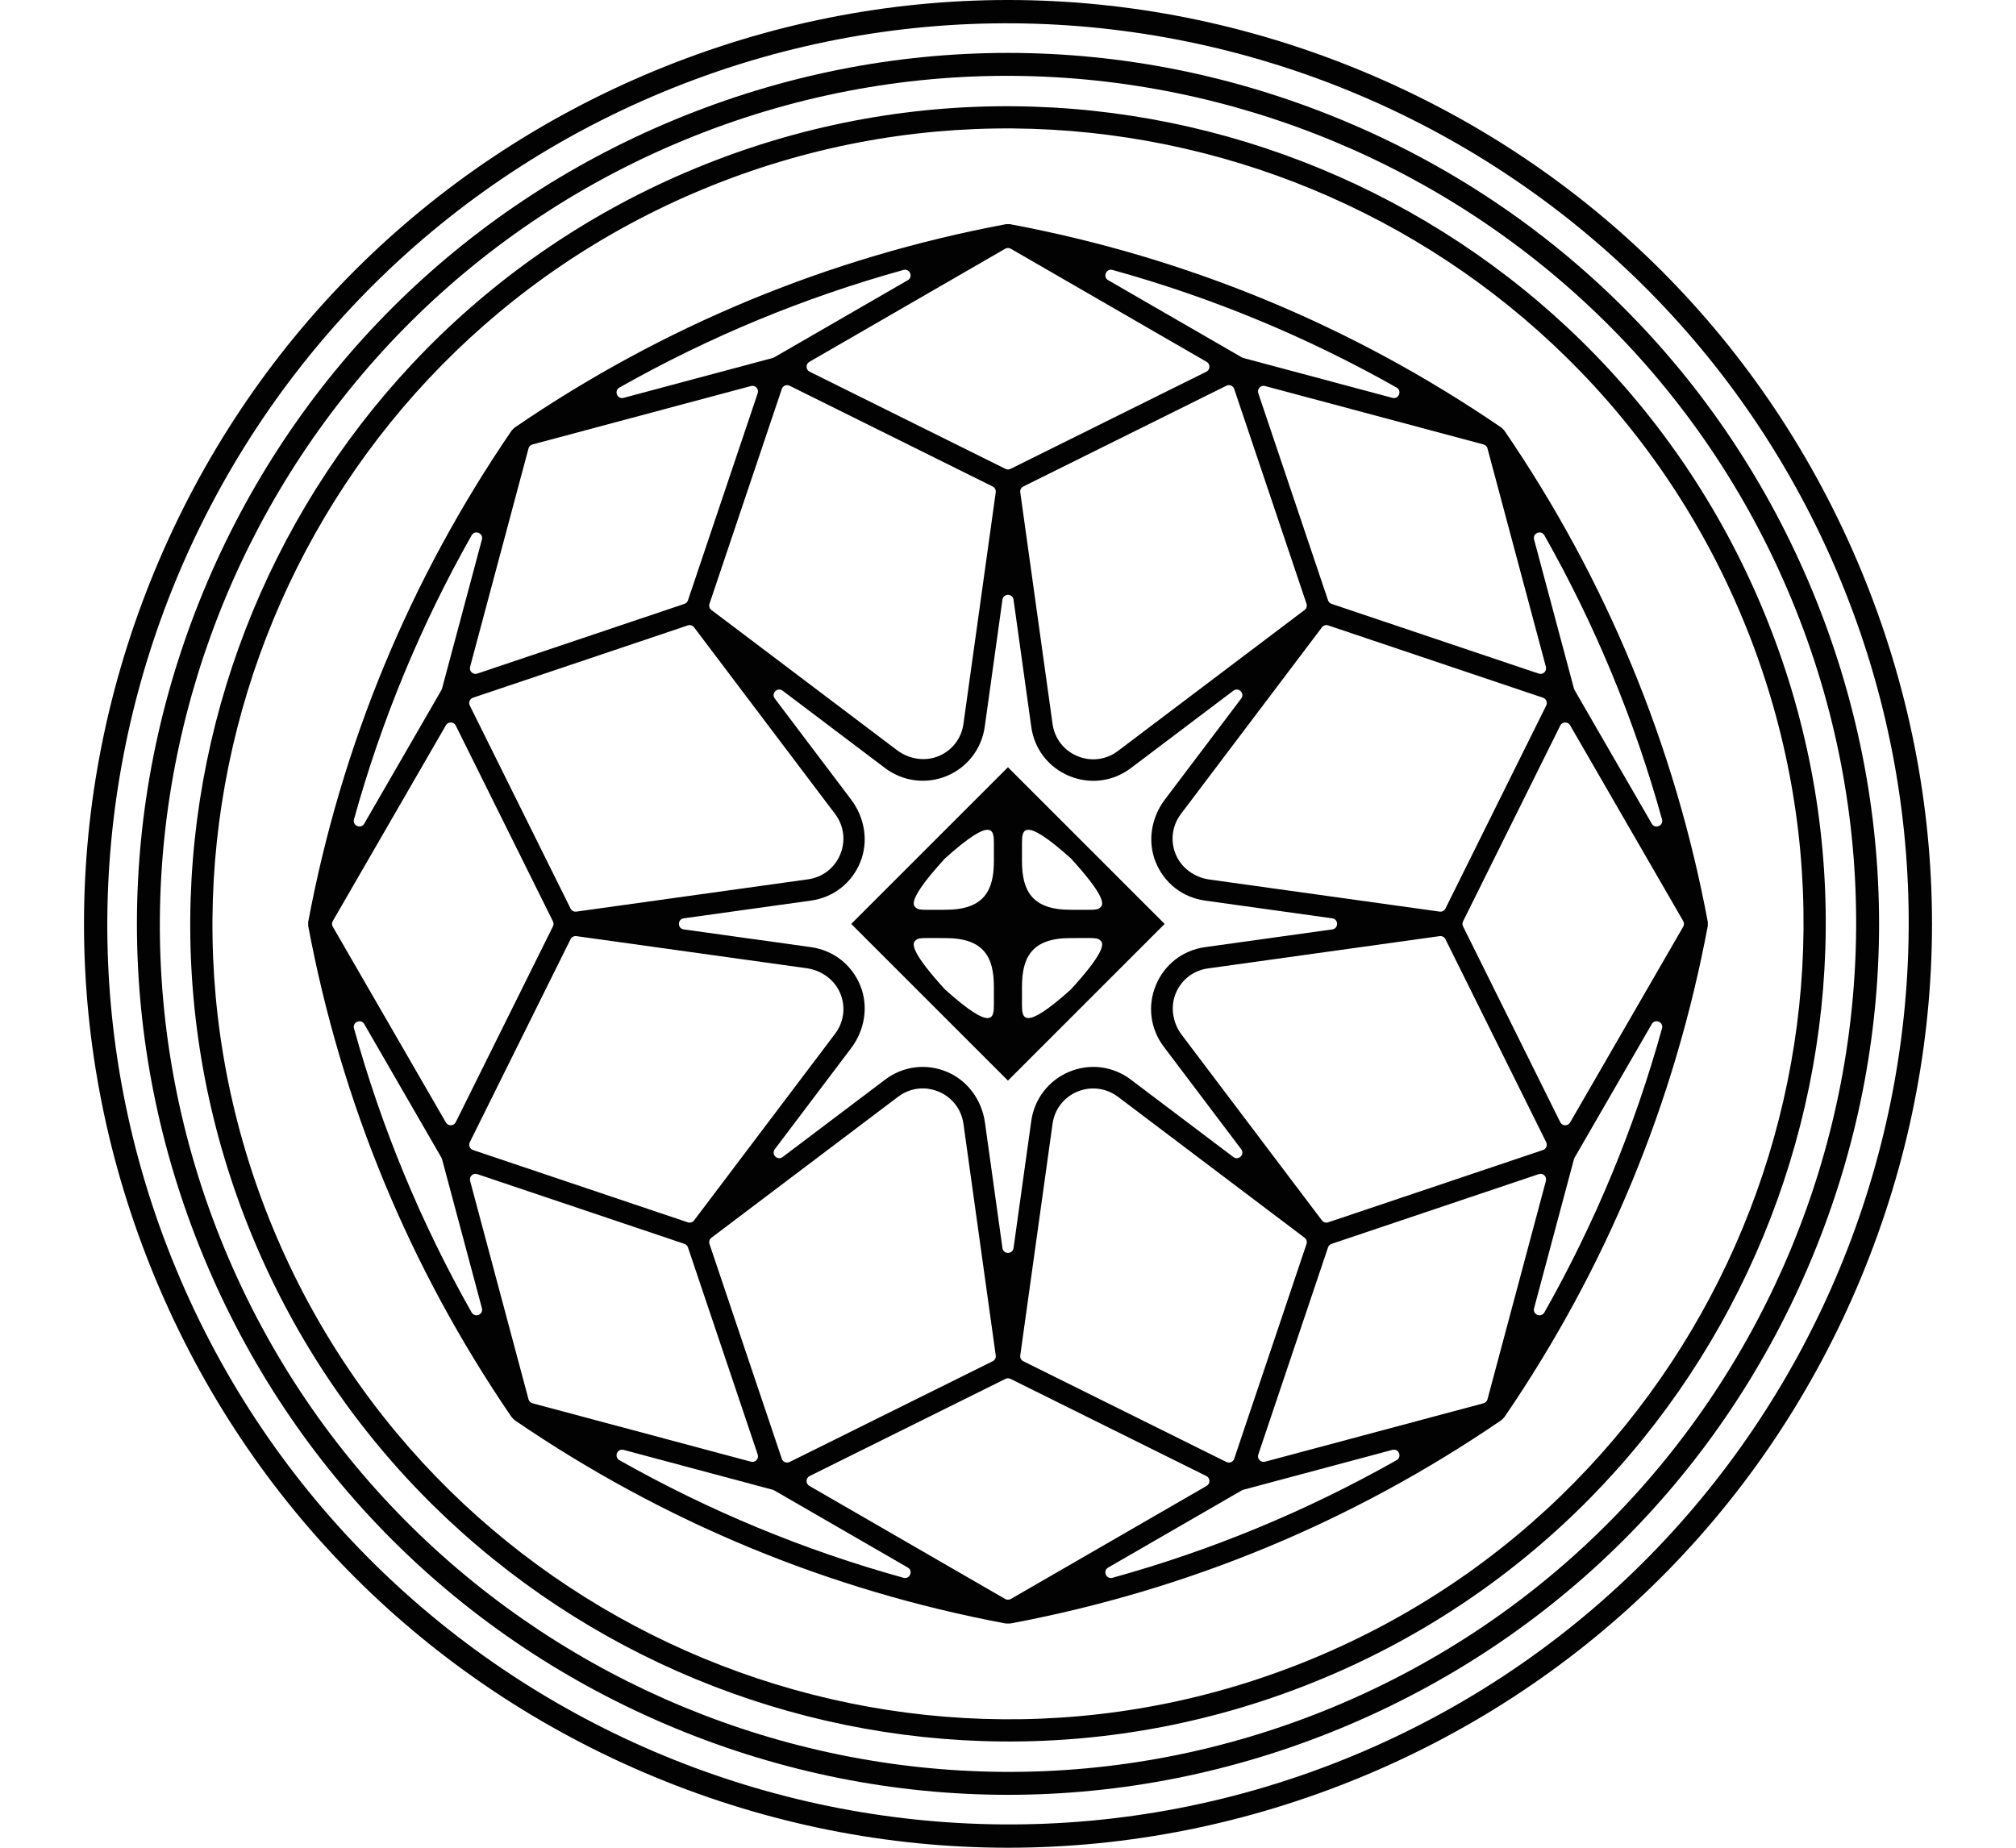
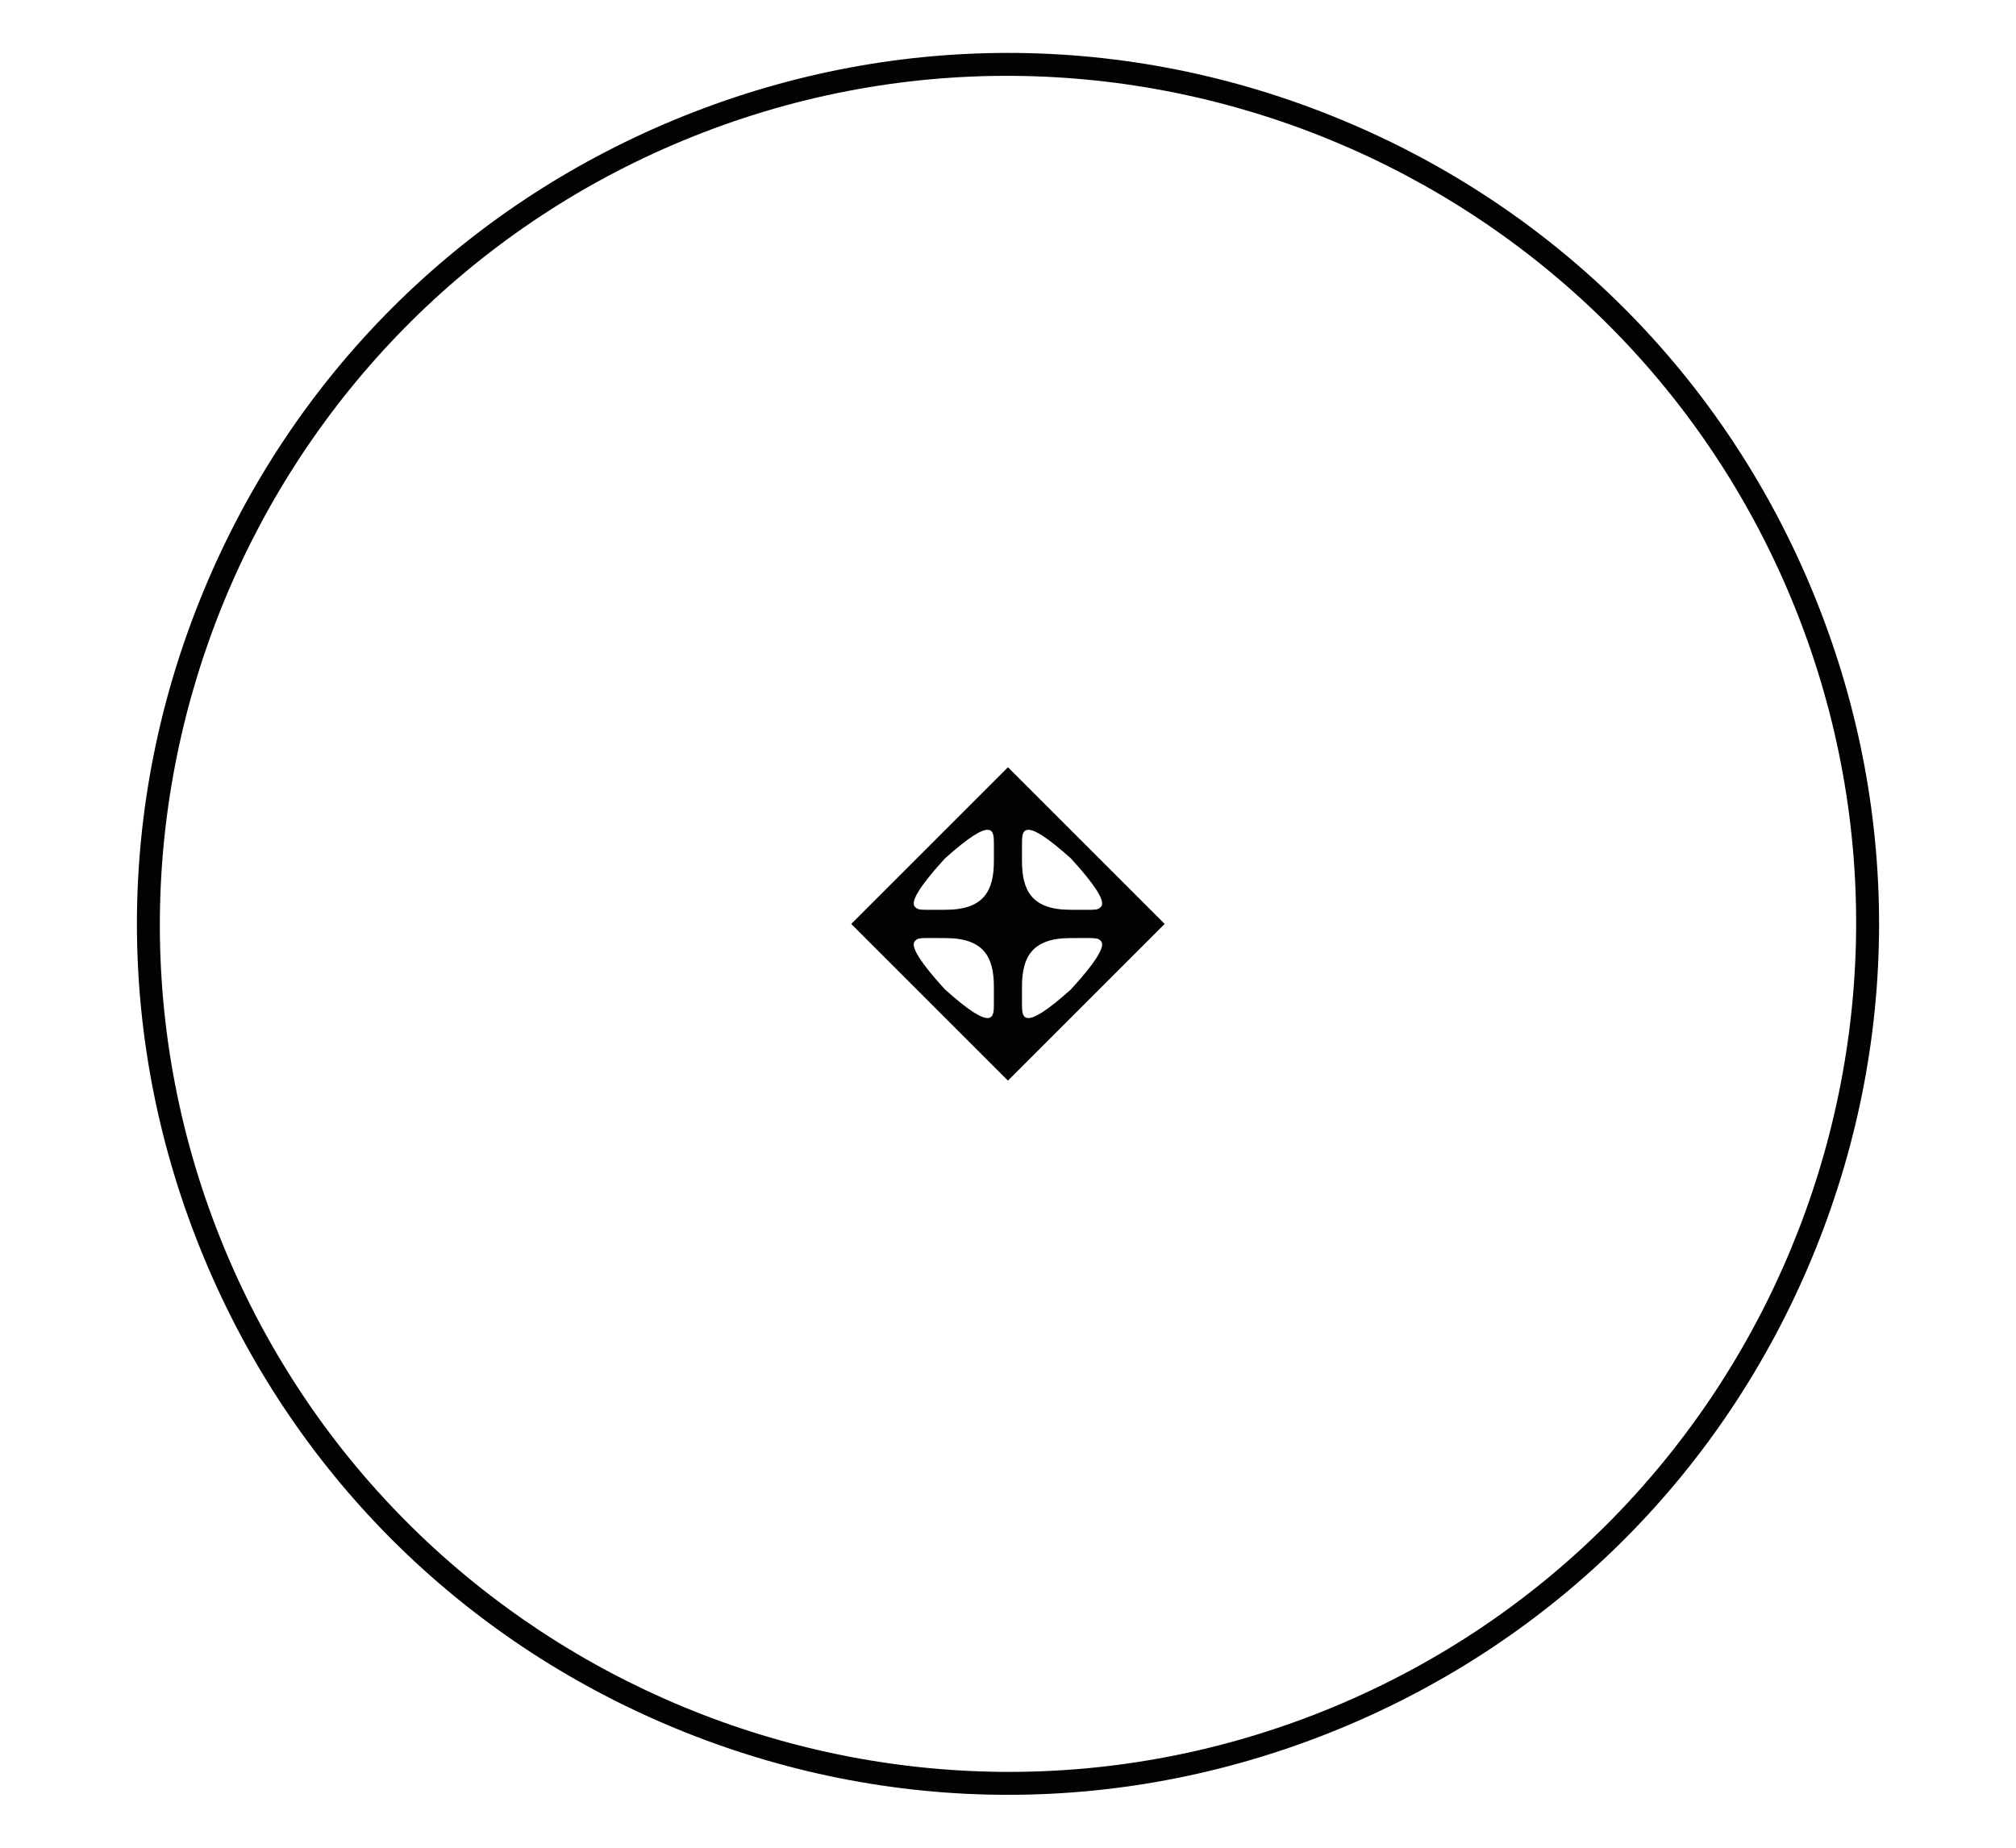
<svg xmlns="http://www.w3.org/2000/svg" version="1.1" id="Layer_2" x="0px" y="0px" viewBox="0 0 510.236 467.717" style="enable-background:new 0 0 510.236 467.717;" xml:space="preserve">
-   <path style="fill:#020203;" d="M380.724,108.961l-0.71-0.709  c-37.674-25.769-79.523-43.098-124.426-51.514l-0.983,0.008  c-44.862,8.409-86.711,25.738-124.384,51.506l-0.709,0.709  c-25.768,37.674-43.097,79.523-51.519,124.46l0.013,0.95  c8.392,44.772,25.668,86.543,51.351,124.157c0.102,0.15,0.219,0.29,0.347,0.419  l0.323,0.324c0.129,0.129,0.271,0.247,0.422,0.35  c37.541,25.632,79.221,42.89,123.876,51.297c0.176,0.033,0.356,0.05,0.535,0.051  l0.494,0.001c0.185,0.001,0.369-0.016,0.551-0.051  c22.347-4.208,43.938-10.627,64.645-19.204c20.765-8.601,40.64-19.374,59.466-32.25  l0.709-0.71c25.768-37.673,43.097-79.523,51.513-124.426l-0.008-0.984  C423.822,188.483,406.492,146.635,380.724,108.961z M375.469,355.212l-55.294,14.788  c-1.092,0.292-2.069-0.749-1.709-1.82l17.651-52.43  c0.141-0.42,0.471-0.749,0.891-0.891l52.431-17.652  c1.071-0.361,2.112,0.617,1.82,1.708l-14.788,55.294  C376.34,354.699,375.958,355.081,375.469,355.212z M204.923,373.626l49.565-24.597  c0.397-0.197,0.863-0.197,1.259,0l49.566,24.597  c1.013,0.502,1.058,1.93,0.079,2.496l-49.566,28.63  c-0.438,0.253-0.979,0.253-1.417,0l-49.565-28.63  C203.866,375.556,203.911,374.128,204.923,373.626z M134.767,112.505L190.061,97.717  c1.092-0.292,2.069,0.749,1.708,1.82l-17.652,52.43  c-0.141,0.42-0.471,0.749-0.891,0.891l-52.43,17.651  c-1.071,0.361-2.112-0.617-1.82-1.708l14.788-55.294  C133.895,113.018,134.278,112.636,134.767,112.505z M305.314,94.092l-49.566,24.597  c-0.397,0.197-0.863,0.197-1.259-0l-49.566-24.598  c-1.012-0.502-1.058-1.93-0.079-2.496l49.566-28.631  c0.438-0.253,0.979-0.253,1.417,0l49.567,28.631  C306.372,92.162,306.326,93.589,305.314,94.092z M389.439,170.51l-52.43-17.652  c-0.42-0.141-0.749-0.471-0.891-0.891l-17.652-52.43  c-0.361-1.071,0.617-2.112,1.708-1.82l55.294,14.788  c0.489,0.131,0.872,0.513,1.002,1.002l14.788,55.294  C391.551,169.893,390.51,170.871,389.439,170.51z M310.393,370.076l-51.398-25.507  c-0.546-0.271-0.857-0.861-0.773-1.464l8.173-58.634  c0.514-3.685,2.872-6.735,6.31-8.159l0,0c3.4-1.408,7.292-0.911,10.229,1.307  l47.247,35.691c0.486,0.367,0.683,1.005,0.489,1.582l-18.304,54.367  C312.091,370.073,311.162,370.458,310.393,370.076z M199.842,97.641l51.399,25.507  c0.546,0.271,0.857,0.861,0.773,1.464l-8.173,58.634  c-0.498,3.571-2.728,6.546-5.994,8.022c-3.552,1.605-7.723,0.961-10.833-1.389  L180.055,154.406c-0.486-0.367-0.683-1.005-0.489-1.582l18.304-54.366  C198.144,97.644,199.073,97.259,199.842,97.641z M330.669,152.824  c0.194,0.578-0.002,1.215-0.489,1.582l-47.247,35.69  c-2.967,2.242-6.792,2.732-10.23,1.307c-3.437-1.423-5.796-4.473-6.309-8.158  l-8.172-58.635c-0.084-0.604,0.227-1.194,0.773-1.464l51.397-25.506  c0.769-0.382,1.698,0.003,1.972,0.817L330.669,152.824z M304.979,227.967  l32.202,4.489c1.628,0.227,1.628,2.579,0,2.806l-32.202,4.488  c-5.614,0.784-10.261,4.376-12.431,9.613c-2.169,5.238-1.425,11.066,1.992,15.59  l19.597,25.942c0.991,1.312-0.672,2.975-1.984,1.984l-25.943-19.597  c-4.522-3.418-10.349-4.163-15.586-1.994l-0.001,0  c-5.182,2.146-8.839,6.876-9.614,12.43l-4.489,32.202  c-0.227,1.628-2.579,1.628-2.806,0l-4.429-31.775  c-0.783-5.616-4.318-10.583-9.537-12.799c-5.273-2.239-11.161-1.51-15.725,1.935  l-25.942,19.597c-1.312,0.991-2.975-0.672-1.984-1.984l19.339-25.601  c3.417-4.523,4.429-10.534,2.308-15.79c-2.144-5.313-6.823-8.964-12.488-9.754  l-32.201-4.488c-1.628-0.227-1.628-2.579-0-2.806l32.201-4.489  c5.667-0.788,10.348-4.443,12.49-9.759c2.118-5.257,1.104-11.265-2.312-15.787  l-19.337-25.597c-0.991-1.312,0.673-2.975,1.984-1.984l25.943,19.597  c4.475,3.38,10.406,4.139,15.587,1.992l0.001-0  c5.182-2.146,8.84-6.876,9.614-12.431l4.488-32.199  c0.227-1.628,2.579-1.628,2.806,0l4.488,32.2  c0.783,5.614,4.377,10.261,9.615,12.431c5.237,2.169,11.068,1.424,15.588-1.993  l25.943-19.597c1.312-0.991,2.975,0.673,1.984,1.984l-19.338,25.599  c-3.417,4.523-4.43,10.533-2.31,15.79  C294.634,223.525,299.314,227.178,304.979,227.967z M174.083,158.307  c0.578-0.194,1.215,0.002,1.582,0.489l35.691,47.247  c2.242,2.968,2.731,6.792,1.307,10.23c-1.423,3.436-4.472,5.794-8.158,6.309  l-58.635,8.173c-0.604,0.084-1.194-0.227-1.464-0.773l-25.506-51.398  c-0.382-0.769,0.003-1.698,0.817-1.972L174.083,158.307z M145.872,236.962  l58.277,8.123c3.86,0.538,7.265,3.032,8.641,6.678  c1.266,3.353,0.74,7.035-1.434,9.912l-35.69,47.246  c-0.367,0.486-1.005,0.683-1.582,0.489l-54.366-18.304  c-0.814-0.274-1.199-1.203-0.817-1.972l25.506-51.398  C144.678,237.19,145.268,236.878,145.872,236.962z M179.567,314.893  c-0.194-0.578,0.002-1.215,0.489-1.582l47.247-35.69  c2.964-2.244,6.792-2.732,10.229-1.308c3.437,1.424,5.796,4.473,6.31,8.158  l8.173,58.634c0.084,0.604-0.227,1.194-0.773,1.464l-51.398,25.507  c-0.769,0.382-1.698-0.003-1.972-0.817L179.567,314.893z M334.57,308.92  l-35.476-46.962c-2.348-3.109-2.991-7.279-1.386-10.829  c1.476-3.266,4.448-5.499,8.021-5.993l58.634-8.173  c0.604-0.084,1.194,0.227,1.464,0.773l25.506,51.397  c0.382,0.769-0.003,1.698-0.817,1.972l-54.366,18.304  C335.575,309.604,334.937,309.407,334.57,308.92z M364.364,230.755l-58.278-8.123  c-3.86-0.538-7.264-3.032-8.64-6.678c-1.266-3.353-0.739-7.035,1.434-9.911  l35.691-47.246c0.367-0.486,1.005-0.683,1.582-0.489l54.366,18.304  c0.814,0.274,1.199,1.203,0.817,1.972l-25.507,51.398  C365.557,230.527,364.968,230.839,364.364,230.755z M115.351,183.663l24.597,49.566  c0.197,0.397,0.197,0.863,0,1.259l-24.597,49.566  c-0.502,1.013-1.93,1.058-2.496,0.079l-28.631-49.565  c-0.253-0.438-0.253-0.979,0-1.417l28.631-49.567  C113.421,182.605,114.849,182.65,115.351,183.663z M120.797,297.206l52.43,17.652  c0.42,0.141,0.749,0.471,0.891,0.891l17.653,52.431  c0.361,1.071-0.617,2.112-1.708,1.82l-55.294-14.788  c-0.489-0.131-0.872-0.513-1.002-1.002l-14.788-55.296  C118.685,297.823,119.726,296.846,120.797,297.206z M394.885,284.053l-24.598-49.565  c-0.197-0.397-0.197-0.863,0-1.259l24.598-49.565  c0.502-1.013,1.93-1.058,2.496-0.079l28.63,49.566  c0.253,0.438,0.253,0.979-0,1.417l-28.63,49.565  C396.815,285.111,395.387,285.066,394.885,284.053z M398.363,174.317l-10.095-37.748  c-0.431-1.612,1.788-2.51,2.609-1.058c12.849,22.714,22.805,46.759,29.77,71.895  c0.445,1.608-1.759,2.541-2.593,1.096l-19.549-33.844  C398.442,174.552,398.395,174.437,398.363,174.317z M352.403,100.708l-37.744-10.094  c-0.12-0.032-0.235-0.08-0.343-0.142l-33.836-19.545  c-1.445-0.834-0.511-3.039,1.096-2.593c25.139,6.967,49.177,16.92,71.884,29.765  C354.913,98.92,354.015,101.139,352.403,100.708z M229.752,70.928l-33.833,19.543  c-0.107,0.062-0.223,0.11-0.343,0.142l-37.746,10.095  c-1.612,0.431-2.51-1.788-1.058-2.609c22.703-12.843,46.74-22.796,71.883-29.764  C230.263,67.89,231.196,70.094,229.752,70.928z M121.968,136.57l-10.095,37.747  c-0.032,0.12-0.08,0.235-0.142,0.343l-19.545,33.836  c-0.834,1.445-3.039,0.511-2.593-1.096c6.967-25.141,16.921-49.18,29.766-71.886  C120.181,134.06,122.399,134.958,121.968,136.57z M92.189,259.226l19.543,33.832  c0.062,0.107,0.11,0.223,0.142,0.343l10.095,37.745  c0.431,1.612-1.788,2.51-2.609,1.058c-12.841-22.7-22.794-46.735-29.763-71.881  C89.15,258.714,91.354,257.781,92.189,259.226z M157.83,367.009l37.746,10.095  c0.12,0.032,0.235,0.08,0.343,0.142l33.837,19.546  c1.445,0.835,0.511,3.039-1.096,2.593c-25.141-6.967-49.18-16.92-71.887-29.766  C155.32,368.796,156.218,366.578,157.83,367.009z M280.473,396.794l33.843-19.549  c0.107-0.062,0.223-0.11,0.343-0.142l37.748-10.096  c1.612-0.431,2.51,1.788,1.058,2.609c-22.714,12.849-46.759,22.805-71.896,29.771  C279.962,399.833,279.029,397.629,280.473,396.794z M388.268,331.147l10.096-37.747  c0.032-0.12,0.08-0.235,0.142-0.343l19.545-33.837  c0.835-1.445,3.039-0.511,2.593,1.096c-6.967,25.141-16.921,49.181-29.767,71.888  C390.055,333.657,387.837,332.759,388.268,331.147z" />
  <path style="fill:#020203;" d="M215.439,233.874l39.663,39.664l39.664-39.664l-39.664-39.663  L215.439,233.874z M251.545,254.197c0,3.221,0.001,7.364-12.355-3.721  c-8.081-8.83-8.474-11.42-7.615-12.279c0.875-0.905,1.106-0.742,7.685-0.742  c9.75,0,12.287,4.795,12.287,12.354C251.548,249.809,251.545,252.559,251.545,254.197z   M239.261,230.293c-6.58,0-6.811,0.163-7.685-0.742  c-0.859-0.859-0.467-3.449,7.615-12.279c12.356-11.085,12.355-6.942,12.355-3.721  c0,1.638,0.003,4.388,0.003,4.388C251.548,225.497,249.011,230.293,239.261,230.293z   M258.659,213.551c0-3.221-0.001-7.364,12.355,3.721  c8.082,8.83,8.474,11.42,7.615,12.279c-0.875,0.905-1.105,0.742-7.685,0.742  c-9.75,0-12.287-4.795-12.287-12.354C258.657,217.939,258.659,215.189,258.659,213.551  z M270.944,237.455c6.58,0,6.811-0.163,7.685,0.742  c0.859,0.859,0.467,3.449-7.615,12.279c-12.356,11.085-12.355,6.942-12.355,3.721  c0-1.638-0.003-4.388-0.003-4.388C258.657,242.25,261.194,237.455,270.944,237.455z" />
  <path style="fill:#020203;" d="M339.44,30.286C285.063,7.763,225.172,7.763,170.796,30.286  S74.069,95.16,51.546,149.536c-22.523,54.376-22.523,114.268,0,168.645  s64.873,96.726,119.25,119.25c54.376,22.523,114.268,22.523,168.645-0  c54.376-22.523,96.726-64.874,119.249-119.249  c22.523-54.377,22.523-114.269-0-168.645S393.816,52.81,339.44,30.286z   M337.265,432.178l-0,0c-109.354,45.296-235.17-6.819-280.466-116.173  s6.819-235.17,116.173-280.466C282.325-9.757,408.142,42.358,453.438,151.712  C498.733,261.066,446.618,386.883,337.265,432.178z" />
-   <path style="fill:#020203;" d="M344.563,17.918C286.883-5.973,223.352-5.973,165.673,17.919  S63.07,86.734,39.178,144.413c-23.891,57.68-23.891,121.211,0.001,178.891  c23.892,57.68,68.815,102.603,126.494,126.494  c57.68,23.891,121.211,23.891,178.891-0  c57.68-23.892,102.603-68.815,126.495-126.494  c23.891-57.679,23.892-121.21-0-178.89  C447.166,86.733,402.243,41.81,344.563,17.918z M342.355,444.466l-0,0  c-116.13,48.102-249.742-7.242-297.844-123.371  C-3.592,204.965,51.752,71.353,167.882,23.25  c116.129-48.102,249.742,7.242,297.845,123.372  C513.829,262.751,458.484,396.364,342.355,444.466z" />
-   <path style="fill:#020203;" d="M175.914,42.645C70.479,86.318,20.231,207.626,63.904,313.062  c43.673,105.436,164.981,155.683,270.417,112.01s155.684-164.982,112.011-270.418  C402.659,49.219,281.35-1.028,175.914,42.645z M332.171,419.879l-0,0  c-102.573,42.487-220.587-6.396-263.074-108.969s6.397-220.588,108.969-263.075  s220.587,6.397,263.074,108.97C483.627,259.378,434.744,377.392,332.171,419.879z" />
</svg>